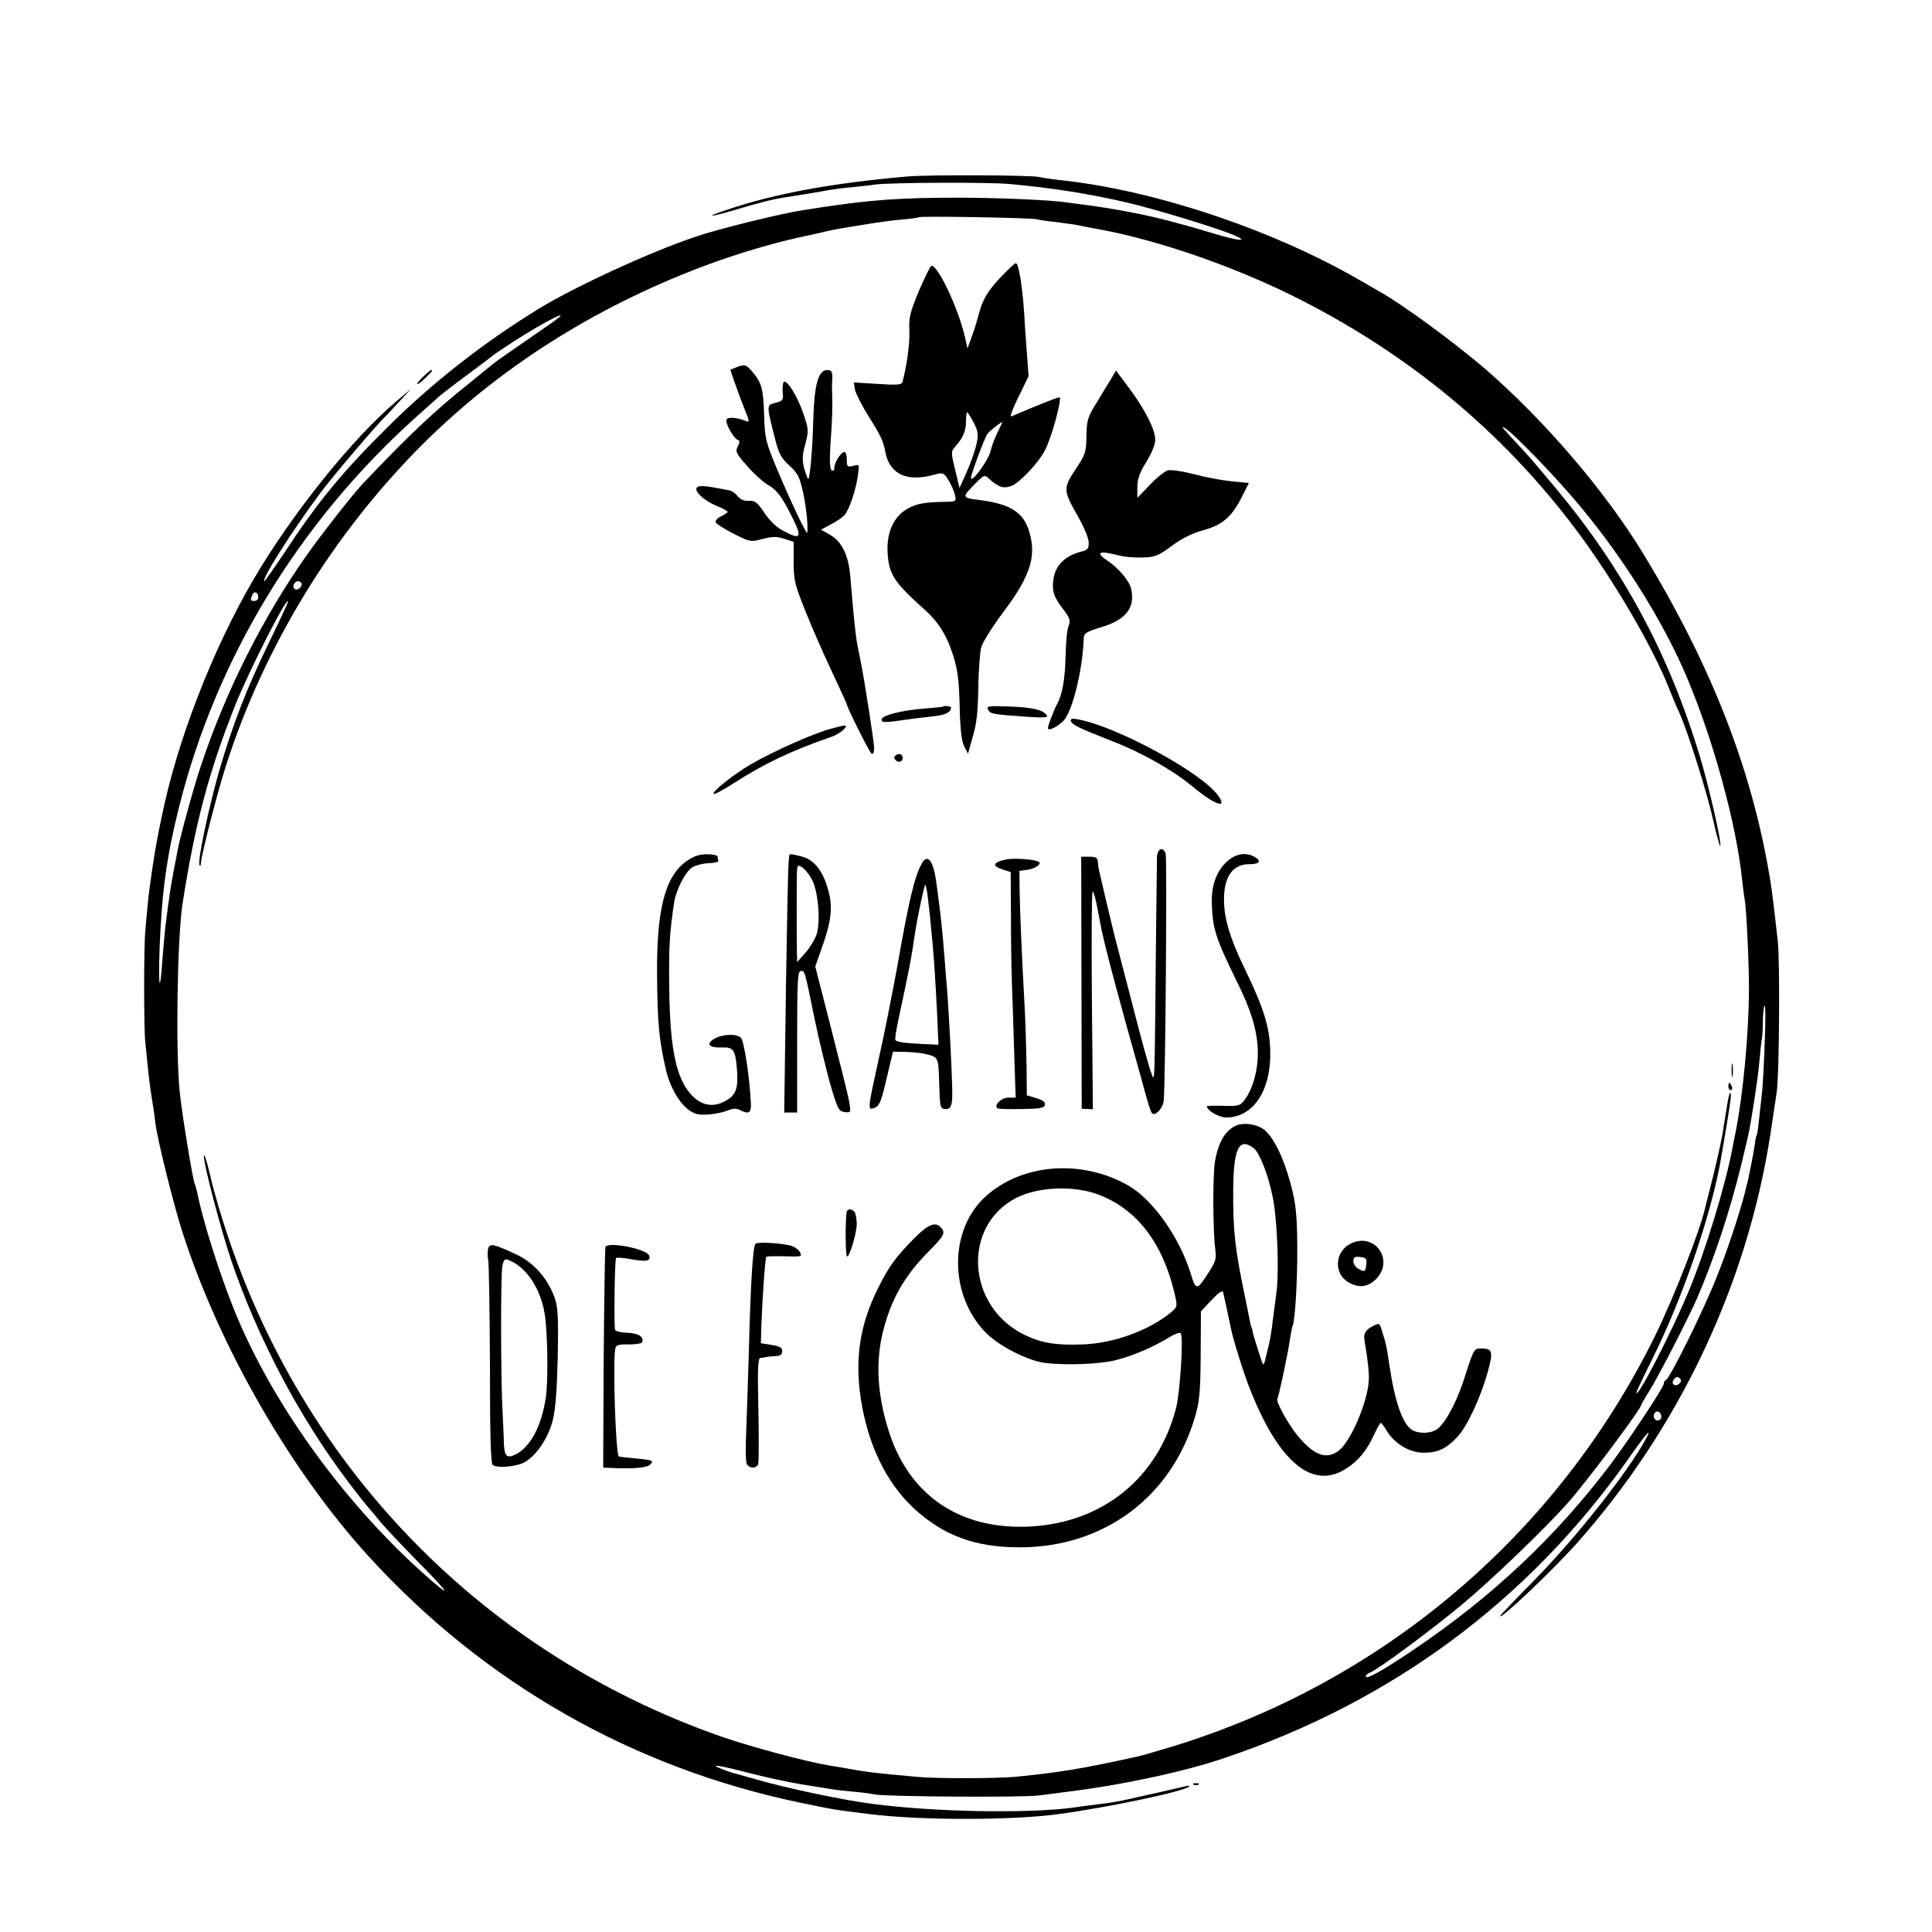
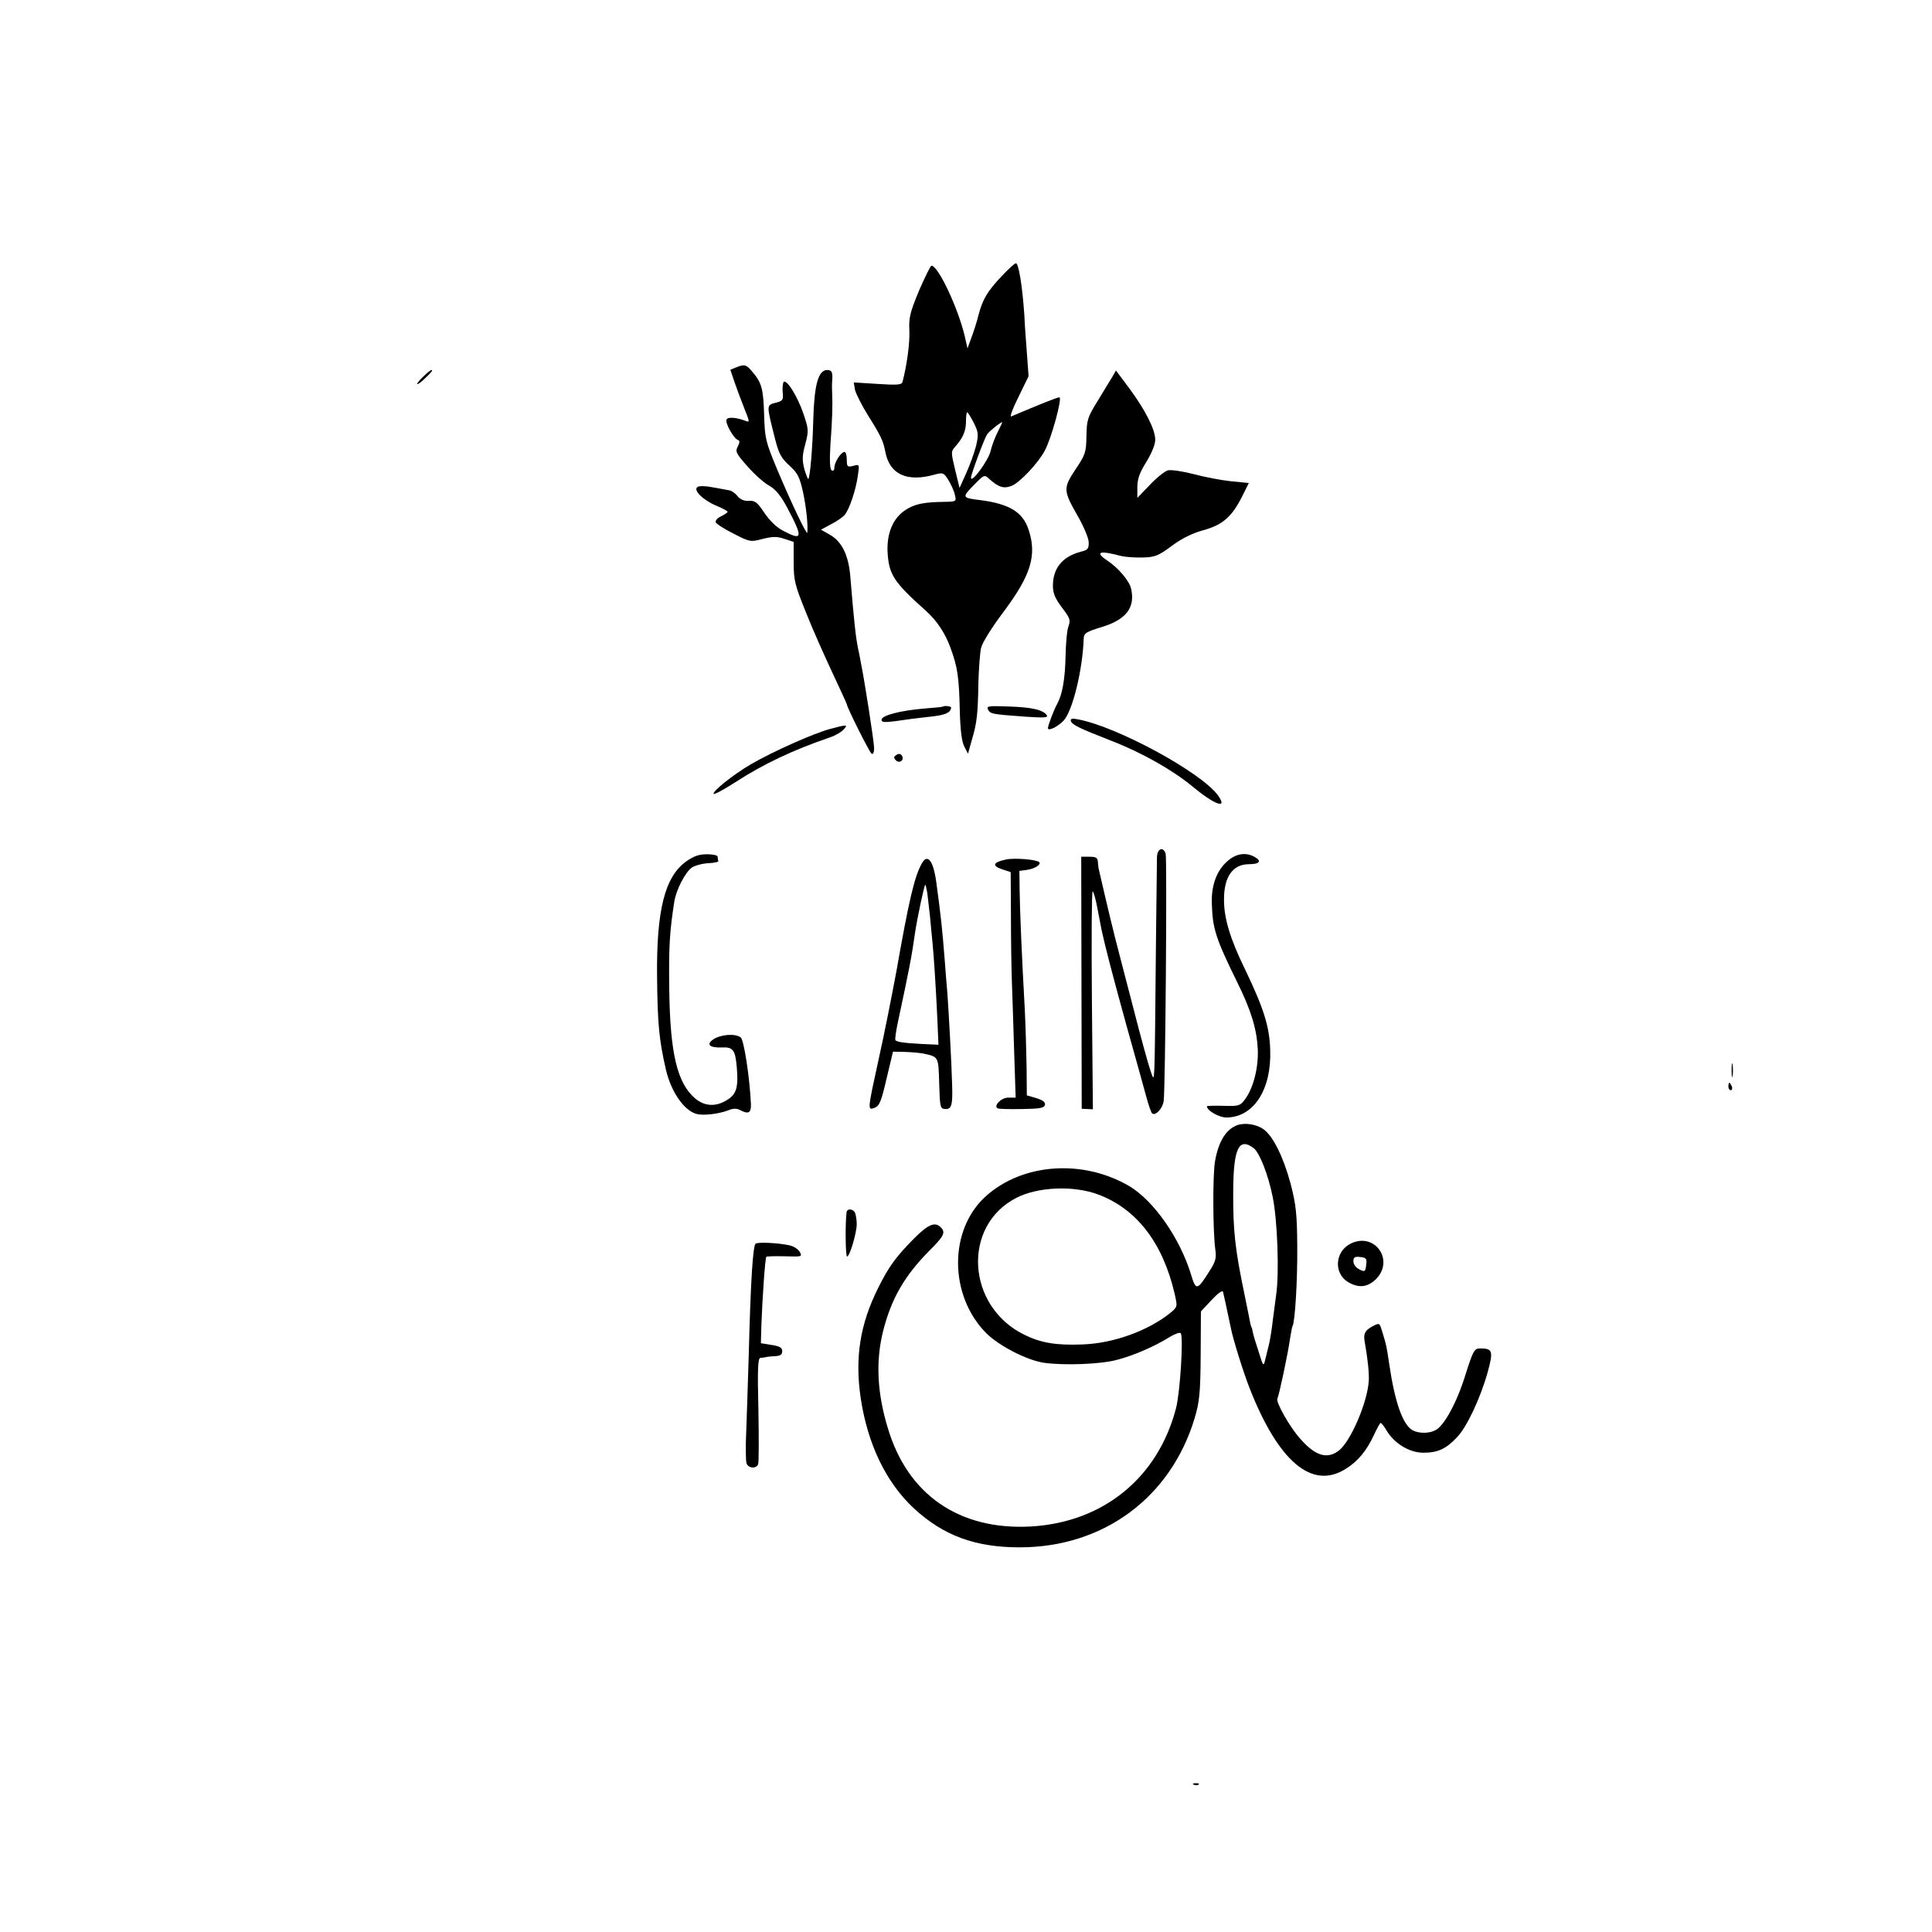
<svg xmlns="http://www.w3.org/2000/svg" version="1.0" width="778pt" height="778pt" viewBox="0 0 778 778" preserveAspectRatio="xMidYMid meet">
  <g transform="translate(0,778) scale(0.1,-0.1)" fill="#000000" stroke="none">
-     <path d="M3650 7069 c-297 -26 -532 -69 -720 -133 -98 -32 -77 -33 31 -1 88 27 157 44 199 50 35 5 150 24 180 30 13 2 54 8 90 11 36 4 79 8 95 11 62 8 454 10 540 2 175 -16 320 -39 475 -75 107 -25 355 -100 424 -129 70 -29 29 -27 -71 3 -114 35 -235 67 -313 82 -30 6 -66 13 -80 15 -14 3 -59 10 -100 16 -41 5 -88 12 -105 14 -71 10 -263 18 -425 19 -242 0 -360 -8 -570 -40 -19 -3 -48 -8 -65 -10 -85 -13 -340 -75 -430 -106 -181 -60 -483 -199 -630 -288 -223 -136 -434 -301 -612 -478 -185 -183 -284 -304 -418 -508 -42 -63 -78 -114 -80 -114 -17 0 109 199 225 355 53 71 239 289 269 315 3 3 26 28 51 55 l45 49 -60 -51 c-177 -150 -420 -453 -574 -716 -166 -285 -308 -651 -370 -957 -6 -30 -14 -66 -16 -80 -13 -63 -35 -211 -40 -271 -4 -36 -8 -86 -10 -110 -6 -59 -6 -394 0 -444 2 -22 7 -67 10 -100 3 -33 10 -89 16 -125 6 -36 13 -83 15 -105 9 -69 73 -325 108 -435 149 -463 437 -964 752 -1309 467 -511 1064 -851 1740 -991 140 -29 130 -27 274 -45 202 -26 578 -26 765 0 205 28 507 92 524 111 3 4 -5 4 -19 0 -14 -3 -56 -13 -95 -22 -100 -22 -98 -22 -125 -28 -38 -9 -80 -16 -130 -22 -25 -3 -72 -9 -105 -14 -183 -23 -545 -17 -795 15 -122 15 -362 66 -480 101 -47 13 -92 26 -100 28 -8 3 -26 9 -40 15 -47 19 2 11 114 -18 61 -16 156 -37 211 -46 55 -9 111 -18 125 -20 14 -3 53 -7 87 -10 34 -3 72 -8 85 -11 39 -9 599 -13 663 -4 33 4 85 11 115 15 225 28 471 81 635 137 673 228 1218 632 1620 1200 72 103 100 135 74 86 -70 -131 -277 -394 -446 -567 -79 -80 -143 -147 -143 -149 0 -17 204 176 305 288 413 462 690 1044 784 1651 11 74 23 152 26 174 10 69 13 526 4 605 -16 143 -20 175 -29 237 -71 443 -233 863 -512 1322 -153 252 -397 537 -638 746 -121 104 -333 260 -425 311 -11 6 -49 28 -85 49 -352 203 -831 362 -1205 400 -33 4 -68 9 -79 12 -28 8 -451 10 -536 2z m525 -172 c11 -3 45 -8 76 -11 31 -4 67 -9 80 -11 13 -3 60 -12 104 -20 233 -44 527 -146 770 -266 464 -230 849 -549 1149 -952 145 -195 302 -463 367 -629 11 -28 29 -72 41 -97 34 -74 114 -328 138 -439 13 -56 25 -100 27 -98 8 7 -45 238 -82 361 -124 411 -309 755 -581 1080 -95 114 -107 128 -183 209 -35 38 -39 44 -16 29 34 -24 169 -162 261 -268 193 -222 370 -500 470 -740 104 -248 196 -583 219 -805 4 -36 9 -74 11 -85 7 -35 17 -256 17 -360 -1 -178 -23 -417 -53 -570 -6 -27 -12 -59 -14 -71 -30 -155 -109 -414 -178 -579 -70 -167 -208 -434 -208 -402 0 4 29 65 64 135 117 235 227 551 271 777 17 93 45 263 45 279 0 30 -7 15 -14 -29 -4 -22 -11 -69 -17 -105 -5 -36 -24 -119 -40 -185 -17 -66 -32 -127 -34 -135 -20 -87 -125 -356 -198 -505 -394 -803 -1097 -1400 -1952 -1660 -63 -19 -125 -37 -137 -39 -223 -49 -308 -63 -488 -81 -75 -7 -320 -8 -400 0 -159 14 -206 20 -265 31 -11 2 -48 9 -83 14 -93 15 -312 74 -432 115 -1001 348 -1753 1149 -2041 2175 -7 25 -14 50 -15 55 -1 6 -9 37 -17 70 -9 33 -16 51 -16 41 -2 -32 67 -292 110 -421 106 -312 274 -631 468 -888 38 -51 78 -101 88 -112 10 -11 31 -36 46 -55 16 -19 83 -91 150 -159 136 -137 142 -155 15 -41 -322 290 -607 688 -755 1055 -60 148 -128 365 -149 474 -3 14 -7 28 -9 31 -8 13 -54 294 -62 380 -16 168 -9 615 12 750 50 323 107 536 213 802 59 146 212 446 212 415 0 -3 -35 -79 -79 -169 -90 -186 -144 -325 -200 -518 -42 -148 -85 -353 -78 -373 3 -7 6 -3 6 8 2 33 67 287 101 392 155 482 429 930 790 1292 310 309 689 550 1125 716 145 55 313 104 440 129 11 3 42 9 69 16 27 6 61 12 75 14 14 2 56 9 93 15 36 6 95 14 130 17 35 3 65 7 67 9 5 6 452 -2 476 -8z m-1956 -419 c-26 -18 -86 -60 -134 -93 -48 -33 -92 -64 -99 -70 -6 -5 -45 -37 -86 -70 -146 -116 -249 -212 -441 -415 -38 -40 -164 -201 -222 -283 -176 -249 -326 -546 -426 -845 -28 -81 -84 -285 -95 -342 -30 -154 -32 -169 -51 -320 -2 -19 -7 -75 -11 -125 -10 -148 -17 -112 -11 55 9 222 29 365 78 560 150 600 484 1148 954 1570 39 34 81 73 95 85 14 12 66 52 115 88 50 37 95 71 102 77 6 5 42 29 80 54 137 88 254 145 152 74z m-1005 -1047 c3 -5 -1 -14 -8 -20 -16 -13 -32 2 -21 19 8 12 22 13 29 1z m-174 -57 c0 -8 -7 -14 -15 -14 -17 0 -18 2 -9 24 7 18 24 12 24 -10z m6066 -1801 c-3 -87 -8 -171 -10 -188 -2 -16 -7 -61 -11 -100 -4 -38 -8 -73 -11 -76 -2 -3 -6 -21 -8 -40 -4 -31 -24 -130 -30 -154 -2 -5 -6 -23 -10 -40 -22 -85 -74 -242 -114 -340 -56 -141 -188 -406 -204 -413 -5 -2 -8 -8 -8 -14 0 -14 -138 -223 -213 -323 -221 -293 -479 -536 -797 -750 -126 -85 -190 -120 -190 -106 0 5 7 12 16 15 32 12 251 174 373 276 120 100 327 299 422 405 76 85 299 383 299 399 0 2 19 35 42 72 38 64 146 274 181 354 69 159 132 348 179 540 35 145 32 134 47 225 19 123 21 139 27 202 3 34 7 70 9 80 2 10 4 44 4 76 1 31 4 57 7 57 4 0 4 -71 0 -157z m-343 -1364 c-17 -17 -37 -1 -22 17 8 10 15 12 23 4 7 -7 7 -13 -1 -21z m-73 -135 c0 -8 -7 -14 -15 -14 -15 0 -21 21 -9 33 10 9 24 -2 24 -19z" />
    <path d="M4033 6667 c-57 -60 -76 -92 -93 -157 -6 -25 -19 -65 -28 -89 l-16 -44 -11 49 c-27 114 -107 284 -134 284 -4 0 -26 -45 -50 -100 -36 -87 -42 -109 -39 -163 2 -51 -11 -143 -28 -206 -4 -11 -24 -12 -100 -7 l-96 6 5 -30 c4 -16 28 -64 55 -107 48 -76 59 -99 67 -142 17 -91 87 -124 199 -92 33 9 37 7 55 -22 11 -18 23 -44 26 -59 7 -28 7 -28 -46 -29 -70 -1 -106 -7 -138 -24 -59 -30 -90 -93 -87 -175 5 -94 23 -122 157 -242 42 -38 76 -89 97 -148 28 -76 34 -117 37 -252 2 -78 8 -125 18 -144 l15 -29 16 57 c20 67 24 102 26 233 2 55 6 117 11 137 5 21 46 86 93 148 108 145 132 225 98 327 -23 71 -78 104 -194 119 -74 9 -75 11 -28 59 43 44 44 45 64 26 38 -34 59 -40 91 -27 33 14 107 93 132 141 27 49 72 215 59 215 -9 0 -81 -29 -194 -77 -7 -3 6 32 29 78 l41 84 -7 95 c-4 52 -9 120 -10 150 -8 118 -23 210 -34 210 -5 0 -31 -24 -58 -53z m-112 -589 c19 -38 20 -47 10 -92 -7 -28 -25 -78 -40 -111 l-27 -60 -18 74 c-17 71 -17 73 2 94 30 34 42 62 42 101 0 20 2 36 5 36 2 0 14 -19 26 -42z m98 -35 c-11 -21 -25 -57 -30 -80 -10 -39 -78 -131 -79 -107 0 13 52 154 65 175 8 12 54 49 61 49 1 0 -7 -17 -17 -37z" />
    <path d="M2963 6300 l-22 -9 18 -53 c10 -29 28 -77 40 -107 20 -49 20 -53 4 -46 -37 14 -71 17 -77 6 -8 -12 28 -77 46 -83 8 -3 7 -10 -1 -26 -11 -20 -7 -28 39 -80 27 -31 67 -67 88 -78 27 -16 47 -41 73 -90 64 -121 61 -133 -18 -91 -26 13 -55 42 -75 72 -28 42 -38 50 -62 48 -19 -1 -34 5 -46 19 -9 12 -25 23 -36 24 -10 2 -40 7 -66 12 -25 5 -52 6 -59 1 -20 -12 23 -54 77 -76 24 -10 44 -21 44 -24 0 -3 -12 -11 -26 -18 -14 -6 -24 -17 -22 -24 2 -6 34 -27 72 -46 66 -34 69 -34 118 -21 40 10 58 10 87 0 l37 -12 0 -81 c0 -75 5 -93 49 -202 26 -66 75 -176 107 -244 32 -68 58 -125 58 -127 0 -11 91 -194 100 -199 6 -4 10 5 10 22 0 24 -38 271 -55 353 -2 14 -7 36 -10 50 -9 44 -16 108 -31 290 -7 84 -34 139 -81 166 l-37 21 39 21 c22 11 47 28 56 38 19 22 46 101 54 162 6 42 6 43 -19 36 -24 -6 -26 -3 -26 25 0 17 -4 31 -9 31 -14 0 -41 -41 -41 -63 0 -11 -5 -15 -11 -11 -7 4 -9 37 -5 103 8 107 9 161 7 206 -1 17 -1 39 0 50 3 36 -1 45 -20 45 -36 0 -52 -60 -56 -199 -3 -120 -13 -232 -20 -240 -2 -1 -9 17 -16 40 -9 36 -9 55 4 101 14 54 13 60 -7 120 -24 72 -70 145 -81 129 -3 -7 -5 -26 -3 -43 3 -28 0 -33 -29 -40 -37 -10 -37 -7 -2 -145 15 -60 25 -78 58 -108 34 -31 41 -46 55 -108 13 -62 20 -129 17 -162 -1 -13 -63 116 -122 256 -46 111 -49 122 -52 220 -3 105 -10 129 -50 175 -22 26 -30 28 -64 14z" />
    <path d="M4479 6262 c-9 -15 -36 -58 -59 -97 -40 -64 -44 -76 -45 -141 -1 -65 -4 -75 -44 -134 -50 -76 -50 -85 9 -188 23 -40 43 -87 44 -104 1 -28 -3 -33 -33 -40 -73 -20 -111 -66 -111 -137 0 -30 9 -51 36 -87 32 -42 36 -51 27 -75 -6 -14 -11 -68 -12 -120 -2 -94 -13 -156 -34 -194 -12 -21 -37 -86 -37 -97 0 -14 39 5 63 30 36 38 77 205 81 331 1 21 10 27 73 46 98 30 135 78 118 154 -7 32 -53 86 -98 115 -50 34 -28 40 58 17 17 -4 55 -7 86 -6 50 1 64 7 118 47 40 30 83 51 127 63 77 21 115 54 156 136 l27 54 -72 7 c-39 4 -107 17 -151 29 -43 11 -89 18 -103 15 -13 -4 -46 -30 -73 -59 l-50 -52 0 43 c0 33 9 59 37 103 22 37 36 71 35 90 -1 41 -40 118 -105 206 l-53 71 -15 -26z" />
    <path d="M3798 4935 c-2 -2 -34 -5 -73 -8 -99 -8 -175 -28 -175 -45 0 -13 11 -13 120 3 14 2 52 6 85 10 53 6 74 16 75 36 0 5 -27 8 -32 4z" />
    <path d="M3979 4922 c10 -17 14 -18 150 -28 73 -5 92 -4 87 5 -14 22 -59 33 -154 36 -82 3 -91 2 -83 -13z" />
    <path d="M4312 4877 c6 -16 30 -28 163 -80 124 -48 247 -118 327 -184 90 -75 145 -94 102 -35 -69 93 -404 275 -562 305 -24 5 -32 3 -30 -6z" />
    <path d="M3344 4845 c-70 -19 -233 -92 -319 -142 -74 -43 -159 -112 -151 -120 3 -3 42 18 87 47 116 75 231 129 382 181 21 7 45 21 54 31 19 21 15 21 -53 3z" />
    <path d="M3610 4740 c-12 -7 -12 -12 -2 -22 14 -14 35 1 24 19 -5 8 -13 9 -22 3z" />
    <path d="M4659 4328 c0 -18 -2 -170 -4 -338 -6 -615 -4 -570 -21 -525 -8 22 -40 137 -70 255 -31 118 -64 247 -74 285 -10 39 -28 115 -41 170 -13 55 -24 103 -25 108 -1 4 -2 16 -3 27 -1 16 -8 20 -34 20 l-33 0 1 -507 1 -508 23 -1 22 -1 -4 438 c-2 242 -1 439 3 439 4 0 13 -33 20 -72 8 -40 15 -77 16 -83 15 -69 44 -181 99 -380 37 -132 74 -265 82 -295 8 -30 18 -58 22 -63 13 -13 43 19 47 49 7 53 14 977 8 996 -10 31 -34 21 -35 -14z" />
    <path d="M2763 4311 c-86 -62 -120 -197 -117 -466 2 -189 8 -251 35 -370 21 -92 74 -168 125 -181 27 -7 88 0 127 15 19 8 34 8 47 1 34 -18 45 -12 44 23 -5 109 -28 258 -41 269 -21 17 -79 13 -110 -7 -31 -21 -16 -35 35 -33 44 2 53 -10 59 -80 7 -80 -1 -109 -40 -132 -45 -28 -89 -25 -127 6 -73 62 -102 182 -105 444 -2 164 1 224 20 347 7 49 45 122 72 140 13 8 42 16 66 17 23 1 41 5 40 9 -2 4 -3 12 -3 17 0 6 -20 10 -43 10 -33 0 -54 -8 -84 -29z" />
-     <path d="M3179 4338 c-5 -18 -7 -106 -14 -535 l-7 -503 26 0 26 0 0 285 c0 245 2 285 15 285 16 0 14 8 55 -191 16 -80 45 -197 62 -260 31 -106 35 -114 59 -117 26 -3 26 -3 18 45 -5 26 -38 159 -73 295 l-63 246 19 54 c47 129 54 184 31 261 -20 70 -55 114 -101 127 -37 10 -51 12 -53 8z m90 -99 c25 -44 36 -165 20 -220 -6 -20 -27 -54 -45 -75 l-34 -38 -1 45 c-1 65 -1 257 0 307 1 39 2 41 20 30 11 -6 29 -28 40 -49z" />
    <path d="M4937 4307 c-39 -37 -60 -96 -57 -167 3 -99 15 -138 102 -315 56 -113 79 -189 83 -270 3 -76 -18 -158 -53 -204 -18 -24 -25 -26 -86 -24 -36 1 -66 0 -66 -2 0 -17 49 -45 78 -45 110 0 183 112 177 273 -3 94 -26 167 -103 327 -58 119 -83 202 -83 275 -1 94 35 145 101 145 43 0 52 13 21 30 -37 20 -78 12 -114 -23z" />
    <path d="M4052 4319 c-53 -11 -59 -25 -18 -39 l36 -12 1 -176 c0 -97 2 -220 4 -272 2 -52 6 -177 9 -277 l6 -183 -30 0 c-28 0 -60 -33 -43 -43 5 -3 48 -4 98 -3 73 1 90 4 93 17 2 11 -9 19 -35 27 l-38 11 -1 113 c-1 62 -4 165 -7 228 -13 232 -20 407 -21 484 l-1 79 30 4 c31 4 59 22 50 31 -10 11 -100 18 -133 11z" />
    <path d="M3711 4301 c-29 -53 -51 -147 -101 -431 -18 -96 -49 -255 -71 -352 -46 -210 -46 -210 -17 -199 19 7 27 26 48 117 l26 109 49 -1 c28 -1 61 -4 75 -7 60 -13 59 -12 62 -120 3 -97 4 -102 25 -103 25 -1 30 16 27 101 -2 82 -14 298 -19 365 -3 30 -7 87 -10 125 -11 141 -16 184 -35 325 -12 86 -36 115 -59 71z m23 -116 c2 -17 7 -59 11 -95 3 -36 8 -83 10 -105 5 -48 14 -184 20 -316 l4 -96 -67 3 c-74 4 -99 8 -106 15 -3 3 2 36 10 74 46 215 55 261 69 360 9 60 38 196 41 192 2 -1 5 -16 8 -32z" />
    <path d="M6973 3470 c0 -25 2 -35 4 -22 2 12 2 32 0 45 -2 12 -4 2 -4 -23z" />
    <path d="M6960 3405 c0 -8 4 -15 10 -15 5 0 7 7 4 15 -4 8 -8 15 -10 15 -2 0 -4 -7 -4 -15z" />
    <path d="M4982 3249 c-45 -17 -75 -65 -89 -144 -10 -53 -9 -286 1 -357 5 -35 1 -49 -25 -89 -48 -76 -53 -77 -73 -11 -45 147 -150 297 -249 356 -187 109 -429 92 -577 -41 -150 -135 -149 -399 1 -551 52 -52 165 -110 234 -120 82 -11 226 -6 293 12 66 17 152 54 214 93 20 12 40 19 43 14 11 -19 -3 -238 -19 -301 -73 -281 -293 -460 -584 -477 -288 -16 -497 127 -577 397 -43 141 -49 269 -19 389 33 131 86 223 186 324 60 60 67 74 46 95 -23 23 -50 12 -107 -45 -75 -76 -102 -114 -144 -198 -74 -147 -95 -283 -71 -445 28 -186 102 -339 213 -443 120 -111 248 -158 427 -158 338 0 609 201 705 521 19 64 23 100 24 252 l1 177 42 45 c26 28 44 41 47 34 3 -11 16 -72 31 -143 8 -45 52 -184 76 -245 116 -296 252 -411 387 -325 49 30 85 74 113 135 13 28 25 50 28 50 3 0 14 -14 24 -31 31 -52 92 -89 148 -89 57 0 91 15 135 62 40 41 95 159 124 263 23 85 20 95 -31 95 -23 0 -28 -9 -59 -107 -34 -110 -85 -204 -120 -222 -25 -14 -67 -14 -92 -1 -40 22 -72 112 -95 269 -10 67 -11 74 -25 119 -14 47 -12 46 -42 31 -30 -16 -37 -30 -32 -59 12 -67 19 -128 17 -160 -5 -86 -72 -243 -120 -281 -46 -36 -94 -23 -154 45 -42 45 -102 151 -94 164 6 10 42 178 51 242 4 24 8 47 10 50 10 17 20 183 19 320 -1 132 -5 169 -27 254 -29 107 -70 190 -108 218 -29 21 -76 28 -107 17z m67 -93 c23 -18 58 -106 76 -196 19 -92 27 -306 14 -394 -4 -28 -10 -76 -14 -106 -3 -30 -10 -71 -14 -90 -5 -19 -12 -48 -16 -65 -7 -29 -8 -28 -26 30 -11 33 -22 69 -24 80 -2 11 -4 20 -5 20 -1 0 -3 7 -5 15 -1 8 -12 60 -23 115 -39 186 -47 261 -46 420 1 171 23 217 83 171z m-627 -186 c155 -58 260 -194 308 -399 12 -53 12 -53 -16 -77 -90 -73 -231 -124 -356 -128 -105 -4 -166 6 -233 39 -233 114 -252 438 -33 551 87 45 231 51 330 14z" />
    <path d="M3409 2898 c-6 -51 -4 -178 2 -178 11 0 39 96 39 131 0 15 -3 34 -6 43 -7 19 -33 21 -35 4z" />
    <path d="M5439 2772 c-64 -32 -69 -120 -10 -155 43 -25 78 -21 112 12 76 77 -6 191 -102 143z m63 -81 c-3 -33 -6 -35 -31 -21 -12 6 -21 20 -21 31 0 16 5 20 28 17 22 -2 27 -7 24 -27z" />
    <path d="M3043 2772 c-11 -8 -20 -143 -28 -452 -3 -107 -8 -244 -10 -305 -3 -60 -2 -117 1 -127 6 -21 40 -24 47 -4 3 8 3 107 1 220 -4 165 -2 206 8 208 7 0 18 2 23 3 6 2 22 3 38 4 19 1 27 6 27 20 0 14 -10 20 -43 25 l-43 7 2 72 c4 109 15 271 20 276 2 2 36 3 75 2 68 -2 70 -2 60 17 -6 11 -24 23 -41 27 -46 10 -126 14 -137 7z" />
-     <path d="M1966 2753 c-3 -10 -3 -31 0 -48 3 -16 6 -207 7 -423 0 -273 3 -395 11 -401 18 -15 99 -7 131 12 48 30 93 97 111 168 11 45 17 122 20 257 3 171 1 199 -15 243 -30 77 -85 137 -155 169 -89 41 -103 44 -110 23z m97 -54 c69 -35 122 -127 133 -229 10 -86 11 -259 2 -317 -17 -115 -61 -198 -120 -229 -37 -19 -47 -9 -49 46 0 19 -3 73 -5 120 -8 141 -8 563 -1 593 8 31 10 31 40 16z" />
-     <path d="M2438 2758 c-2 -7 -5 -210 -7 -450 l-2 -438 28 -1 c81 -5 145 0 158 11 21 18 17 20 -56 27 -35 3 -65 7 -67 8 -13 11 -25 388 -14 436 3 13 15 16 54 15 28 0 52 4 54 9 8 22 -15 36 -59 38 -26 1 -48 6 -50 12 -5 17 -2 283 4 289 3 3 31 1 62 -5 60 -11 79 -7 71 15 -10 27 -168 58 -176 34z" />
    <path d="M1706 6265 c-14 -13 -26 -27 -26 -31 0 -4 14 5 30 21 17 16 30 30 30 32 0 7 -9 2 -34 -22z" />
    <path d="M4808 593 c7 -3 16 -2 19 1 4 3 -2 6 -13 5 -11 0 -14 -3 -6 -6z" />
  </g>
</svg>